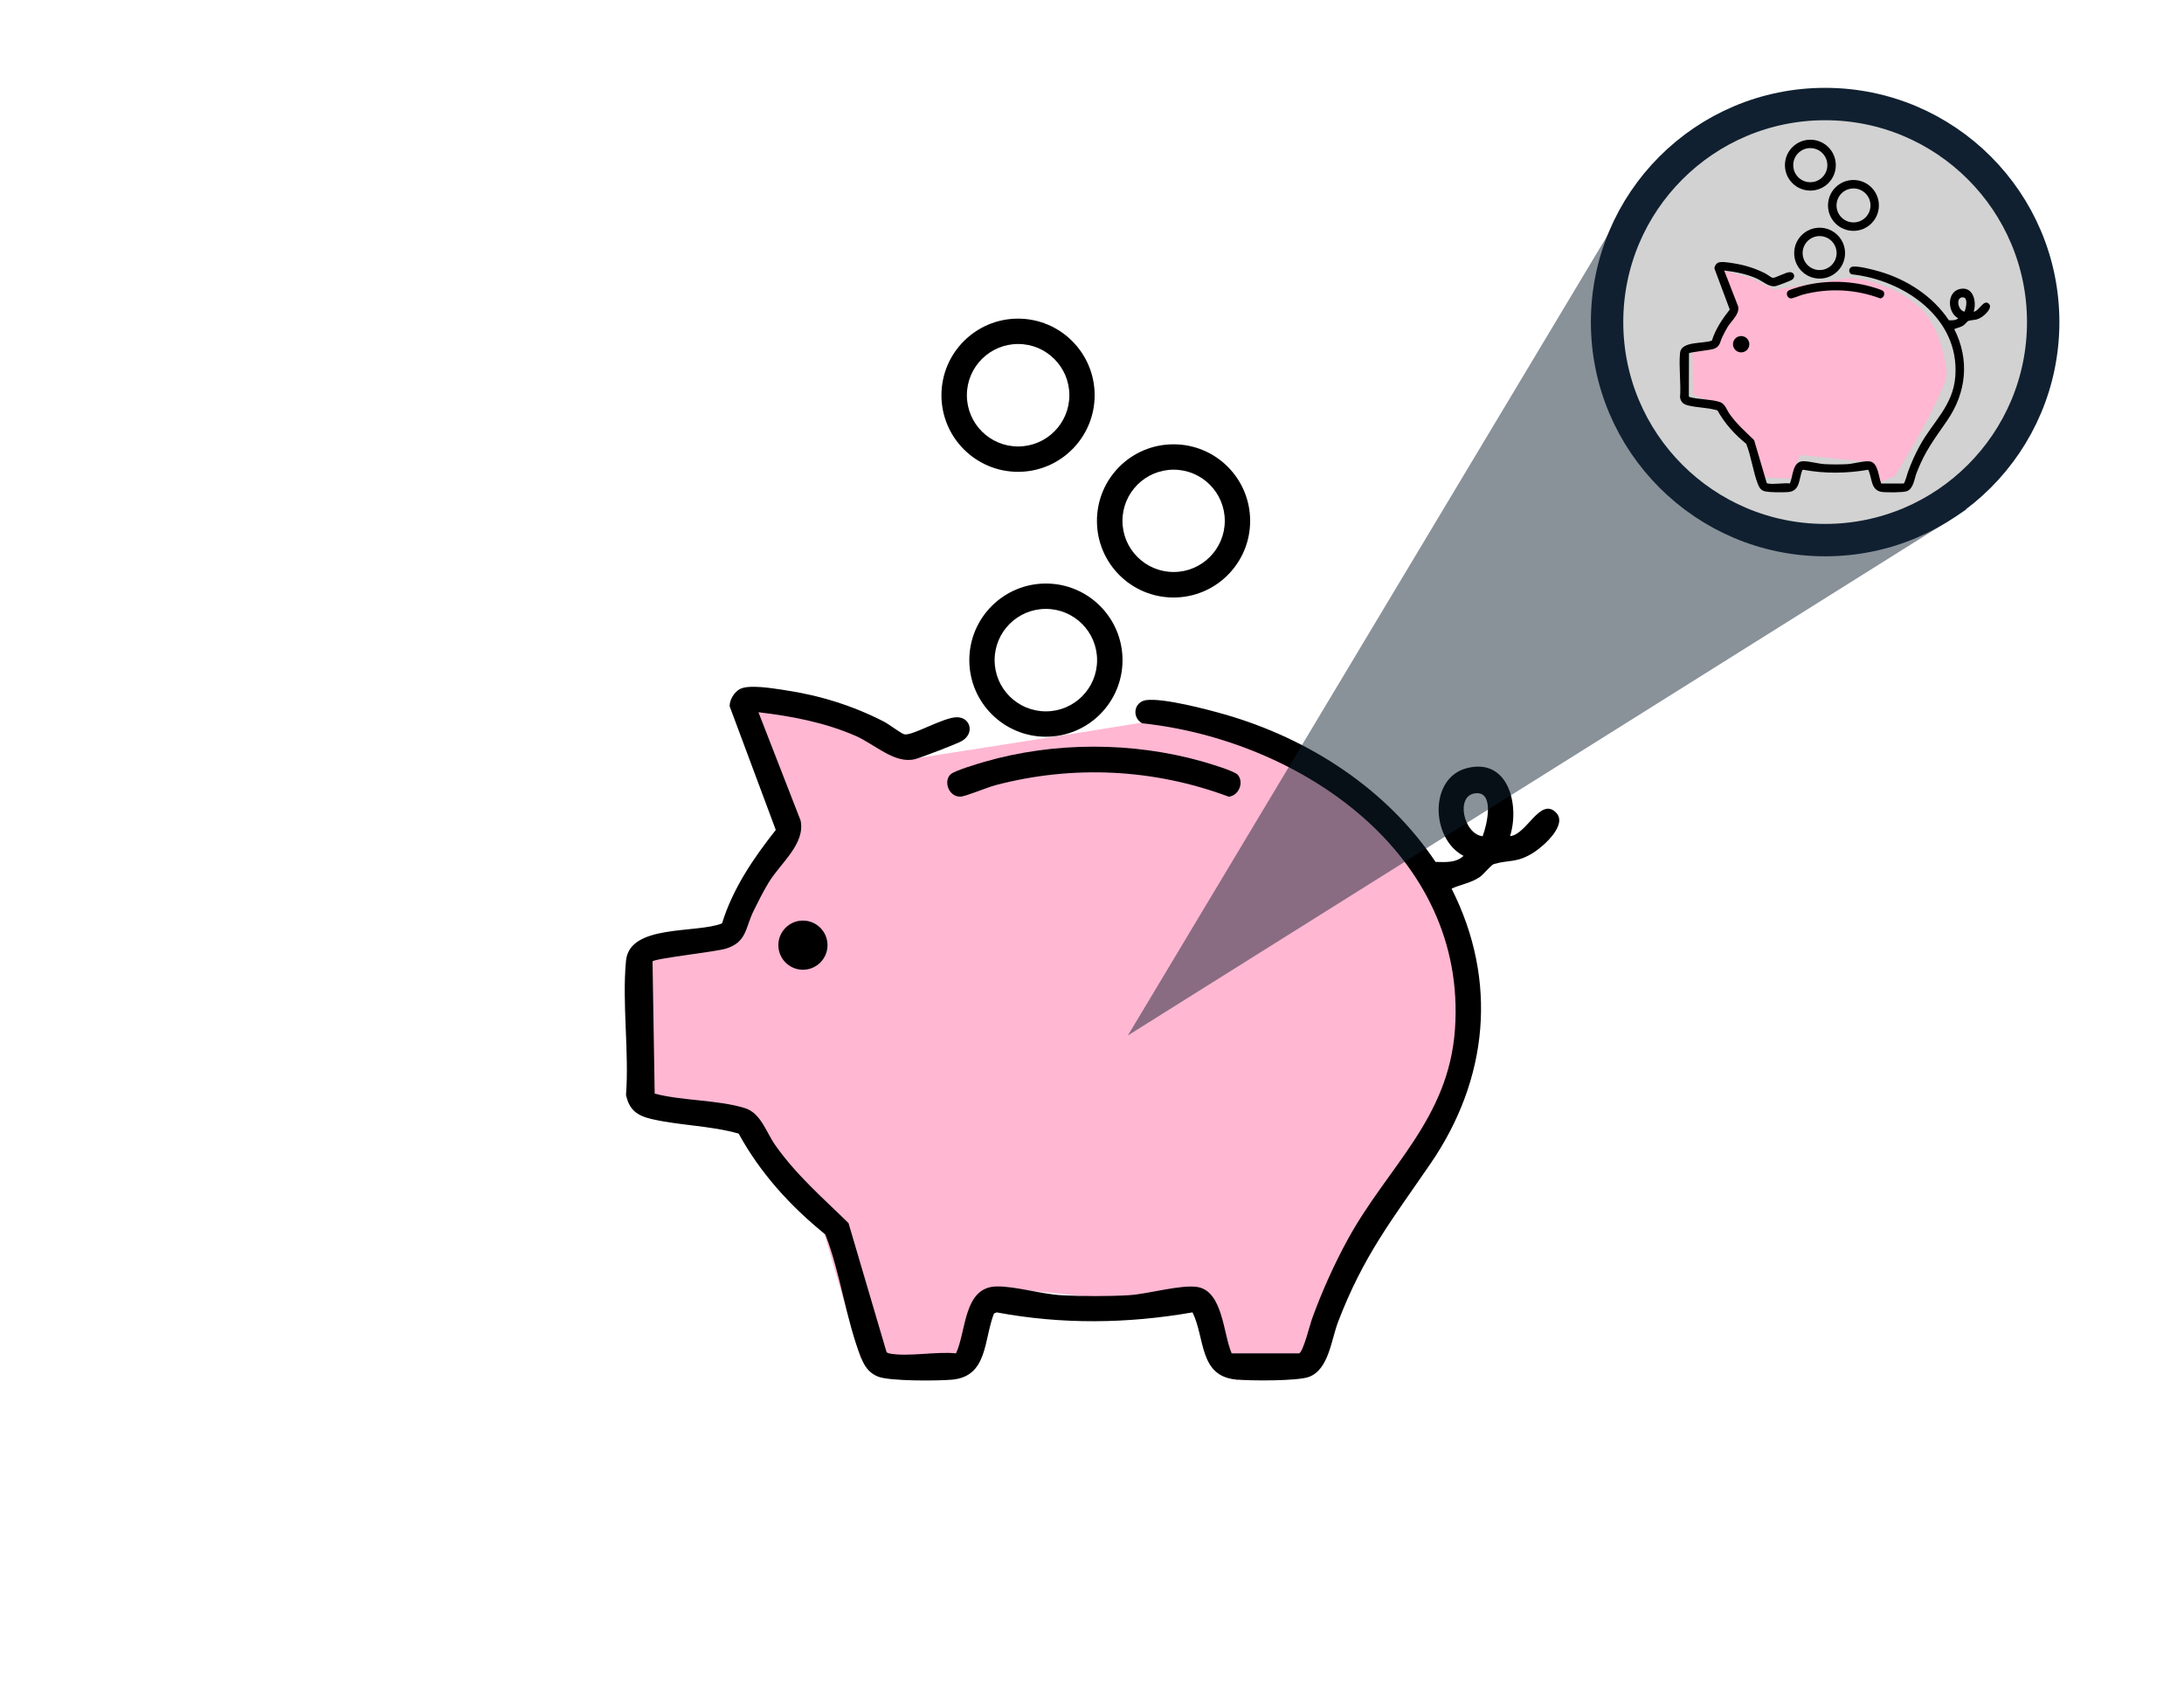
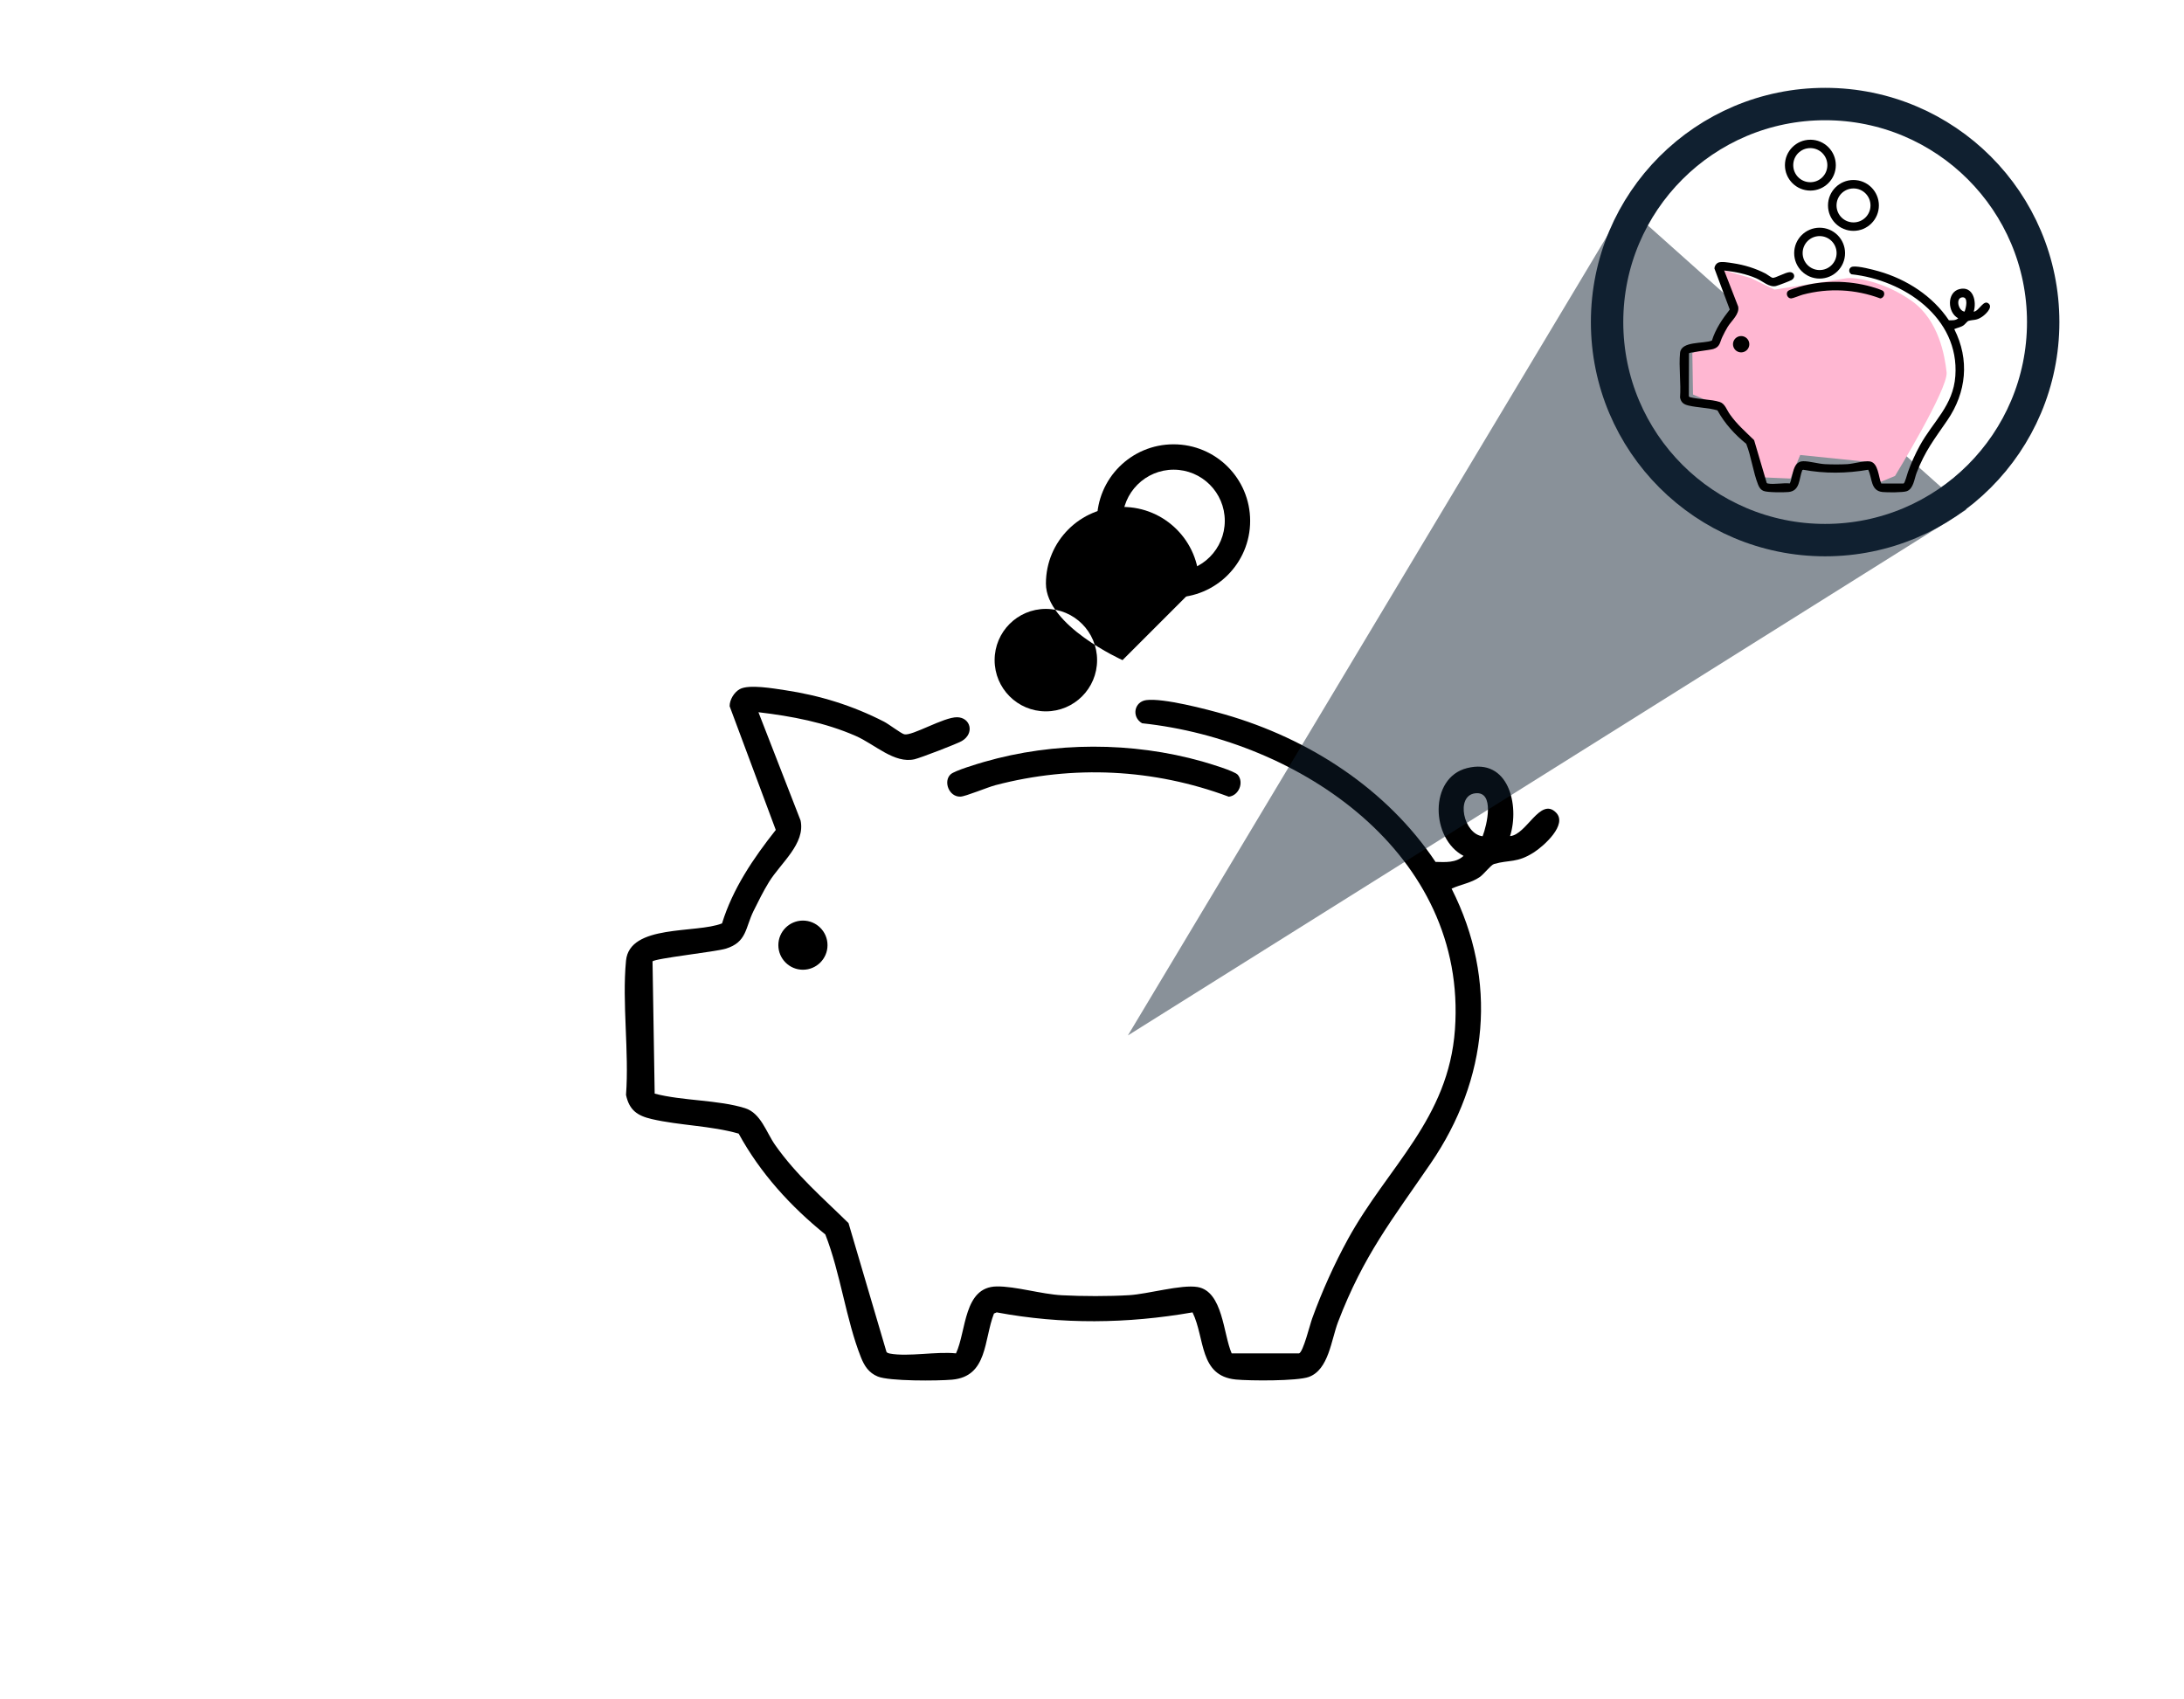
<svg xmlns="http://www.w3.org/2000/svg" id="Ebene_2" data-name="Ebene 2" viewBox="0 0 304.78 237.14">
  <defs>
    <style>
      .cls-1 {
        fill: #102030;
        opacity: .49;
      }

      .cls-2 {
        fill: #d2d2d2;
      }

      .cls-3 {
        fill: #ffb7d2;
      }

      .cls-4 {
        fill: none;
        stroke: #102030;
        stroke-miterlimit: 10;
        stroke-width: 4.52px;
      }
    </style>
  </defs>
  <g>
    <g>
      <g>
-         <path class="cls-3" d="M116.96,100.73l-12.13-3.47,4.74,17.95-8.19,15.38-10.45,3.59.3,18.5,14.64,6.24,9.23,13.45,4.97,17.17,14.65.64,4.35-10.52,29.03,2.97,4.42,10.04,8.86-3.65s23.82-38.94,23.02-46.27-3.44-23.11-15.35-31.67c-11.91-8.56-25.37-10.97-29.63-10.24s-31.83,5.03-31.83,5.03" />
-         <path d="M152.76,55.16c0,5.9-4.79,10.69-10.69,10.69s-10.69-4.79-10.69-10.69,4.79-10.69,10.69-10.69,10.69,4.79,10.69,10.69ZM149.23,55.16c0-3.95-3.2-7.15-7.15-7.15s-7.15,3.2-7.15,7.15,3.2,7.15,7.15,7.15,7.15-3.2,7.15-7.15Z" />
-       </g>
+         </g>
      <path d="M115.18,172.3c2.1,5.34,2.88,11.88,4.96,17.12.48,1.21,1.09,2.17,2.35,2.69,1.61.67,8.39.62,10.38.44,4.99-.45,4.41-5.57,5.84-9.23l.38-.16c9.1,1.7,18.22,1.59,27.33,0,1.77,3.62.89,8.86,6.04,9.37,1.96.19,8.56.23,10.19-.36,2.78-1.02,3.11-5.14,4.08-7.68,3.56-9.29,7.49-14.19,12.92-22.12,8.04-11.74,9.42-25.49,2.92-38.35,1.28-.59,2.71-.78,3.92-1.61.59-.4,1.56-1.7,2.01-1.83,2.16-.62,3.19-.1,5.57-1.63,1.38-.89,4.74-3.88,3.07-5.55-2.2-2.21-4.11,3.12-6.41,3.29,1.36-4.32-.22-10.96-6.01-9.49-5.34,1.35-5.05,9.86-.48,12.25-1.07,1-2.56.87-3.91.84-6.81-10.19-17.68-17.21-29.4-20.58-2.51-.72-8.61-2.32-10.98-2-1.68.23-2.07,2.35-.57,3.23,22.01,2.34,45.41,18.21,43.66,42.73-.89,12.5-9.36,19.12-14.92,29.24-1.92,3.5-3.64,7.33-5,11.08-.32.87-1.25,4.69-1.83,4.89h-9.41c-1.18-2.69-1.21-8.66-4.77-9.26-2.26-.38-6.9.98-9.55,1.14-2.81.17-6.55.16-9.37.01-2.88-.15-6.48-1.27-9.11-1.23-4.63.08-4.21,6.22-5.67,9.34-2.7-.29-6.67.5-9.21.03-.19-.04-.36-.07-.49-.23l-5.3-17.98c-3.6-3.54-7.26-6.67-10.23-10.89-1.25-1.77-1.99-4.45-4.21-5.15-3.72-1.17-8.74-1.01-12.61-2.03h0l-.3-18.45c.3-.42,8.79-1.34,10.22-1.78,2.95-.9,2.71-2.89,3.87-5.25.67-1.35,1.38-2.79,2.17-4.07,1.65-2.66,5.09-5.33,4.4-8.57l-5.88-15.11c4.65.55,9.3,1.43,13.6,3.32,2.64,1.16,5.38,3.9,8.2,3.24.81-.19,5.92-2.15,6.58-2.54,1.82-1.07,1.22-3.29-.65-3.32-1.88-.03-6.29,2.65-7.38,2.38-.45-.11-2.14-1.41-2.82-1.76-4.38-2.25-8.97-3.67-13.84-4.4-1.56-.23-5.02-.85-6.3-.14-.78.43-1.42,1.48-1.41,2.38l6.44,17.27c-3.12,3.94-6.01,8.2-7.5,13.04-3.58,1.44-12.9.07-13.4,5.2-.57,5.91.45,12.73,0,18.74.45,2.12,1.57,2.9,3.59,3.37,3.89.9,8.25.92,12.13,2.03,3.02,5.52,7.22,10.13,12.09,14.07ZM205.84,110.72c2.81-.37,1.65,4.49,1.06,5.99-2.65-.3-3.82-5.63-1.06-5.99Z" />
      <path d="M174.46,72.7c0,5.9-4.78,10.69-10.69,10.69s-10.69-4.78-10.69-10.69,4.78-10.69,10.69-10.69,10.69,4.78,10.69,10.69ZM170.92,72.69c0-3.95-3.2-7.14-7.14-7.14s-7.14,3.2-7.14,7.14,3.2,7.14,7.14,7.14,7.14-3.2,7.14-7.14Z" />
    </g>
-     <path d="M156.65,92.13c0,5.9-4.79,10.69-10.69,10.69s-10.69-4.79-10.69-10.69,4.79-10.69,10.69-10.69,10.69,4.79,10.69,10.69ZM153.1,92.13c0-3.95-3.2-7.15-7.15-7.15s-7.15,3.2-7.15,7.15,3.2,7.15,7.15,7.15,7.15-3.2,7.15-7.15Z" />
+     <path d="M156.65,92.13s-10.69-4.79-10.69-10.69,4.79-10.69,10.69-10.69,10.69,4.79,10.69,10.69ZM153.1,92.13c0-3.95-3.2-7.15-7.15-7.15s-7.15,3.2-7.15,7.15,3.2,7.15,7.15,7.15,7.15-3.2,7.15-7.15Z" />
    <path d="M172.74,108.14c.89,1.08.13,2.9-1.26,3.05-10.48-3.91-21.73-4.45-32.56-1.61-1.11.29-4.17,1.58-4.89,1.6-1.61.06-2.43-2.15-1.36-3.12.56-.51,3.75-1.46,4.68-1.73,9.77-2.82,20.64-2.82,30.42-.06.9.26,4.53,1.33,4.97,1.87Z" />
    <circle cx="112.05" cy="131.91" r="3.43" />
  </g>
  <polygon class="cls-1" points="157.4 144.51 226.83 28.67 274.41 71.13 157.4 144.51" />
-   <circle class="cls-2" cx="255.11" cy="44.47" r="30.91" />
  <circle class="cls-4" cx="254.7" cy="44.95" r="30.43" />
  <g>
    <path class="cls-3" d="M244.32,38.8l-3.8-1.08,1.48,5.62-2.56,4.81-3.27,1.12.09,5.79,4.58,1.95,2.89,4.21,1.55,5.37,4.58.2,1.36-3.29,9.08.93,1.38,3.14,2.77-1.14s7.45-12.18,7.2-14.47-1.08-7.23-4.8-9.91c-3.72-2.68-7.93-3.43-9.27-3.2s-9.95,1.57-9.95,1.57" />
    <path d="M257.48,35.33c0,1.96-1.59,3.55-3.55,3.55s-3.55-1.59-3.55-3.55,1.59-3.55,3.55-3.55,3.55,1.59,3.55,3.55ZM256.3,35.32c0-1.31-1.06-2.37-2.37-2.37s-2.37,1.06-2.37,2.37,1.06,2.37,2.37,2.37,2.37-1.06,2.37-2.37Z" />
    <path d="M256.19,23.05c0,1.96-1.59,3.55-3.55,3.55s-3.55-1.59-3.55-3.55,1.59-3.55,3.55-3.55,3.55,1.59,3.55,3.55ZM255.01,23.05c0-1.31-1.06-2.38-2.38-2.38s-2.38,1.06-2.38,2.38,1.06,2.38,2.38,2.38,2.38-1.06,2.38-2.38Z" />
    <g>
      <path d="M240.61,37.75l1.95,5.02c.23,1.07-.91,1.96-1.46,2.85-.26.42-.5.9-.72,1.35-.39.78-.31,1.44-1.29,1.74-.47.15-3.29.45-3.39.59l-.02,6.01.12.11c1.28.34,2.95.29,4.19.68.74.23.98,1.12,1.4,1.71.99,1.4,2.2,2.44,3.4,3.62l1.76,5.97c.04.05.1.07.16.08.84.16,2.16-.11,3.06-.01.49-1.04.34-3.08,1.88-3.1.87-.01,2.07.36,3.02.41s2.18.05,3.11,0c.88-.05,2.42-.51,3.17-.38,1.18.2,1.19,2.18,1.58,3.08h3.12c.19-.07.5-1.33.61-1.62.45-1.24,1.02-2.52,1.66-3.68,1.84-3.36,4.66-5.56,4.95-9.71.58-8.14-7.19-13.41-14.5-14.19-.5-.29-.37-1,.19-1.07.79-.11,2.81.42,3.65.66,3.89,1.12,7.5,3.45,9.76,6.83.45,0,.94.05,1.3-.28-1.52-.79-1.61-3.62.16-4.07,1.92-.49,2.45,1.72,2,3.15.76-.06,1.4-1.83,2.13-1.09.55.55-.56,1.55-1.02,1.84-.79.51-1.13.33-1.85.54-.15.04-.47.47-.67.61-.4.28-.88.34-1.3.53,2.16,4.27,1.7,8.83-.97,12.73-1.8,2.63-3.11,4.26-4.29,7.34-.32.84-.43,2.21-1.36,2.55-.54.2-2.73.18-3.38.12-1.71-.17-1.42-1.91-2.01-3.11-3.02.52-6.05.56-9.07,0l-.13.05c-.48,1.22-.28,2.91-1.94,3.06-.66.06-2.91.07-3.45-.15-.42-.17-.62-.49-.78-.89-.69-1.74-.95-3.91-1.65-5.69-1.62-1.31-3.01-2.84-4.02-4.67-1.29-.37-2.73-.37-4.03-.67-.67-.16-1.04-.41-1.19-1.12.15-2-.19-4.26,0-6.22.16-1.7,3.26-1.25,4.45-1.73.5-1.61,1.46-3.02,2.49-4.33l-2.14-5.73c0-.3.21-.65.47-.79.42-.24,1.57-.03,2.09.05,1.62.24,3.14.71,4.6,1.46.22.12.78.55.94.58.36.09,1.83-.8,2.45-.79s.82.75.22,1.1c-.22.13-1.92.78-2.19.84-.93.22-1.85-.69-2.72-1.07-1.43-.63-2.97-.92-4.52-1.1ZM274.16,43.49c.2-.5.58-2.11-.35-1.99s-.53,1.89.35,1.99Z" />
      <path d="M262.82,40.64c.3.36.04.96-.42,1.01-3.48-1.3-7.22-1.48-10.81-.53-.37.1-1.38.52-1.62.53-.54.02-.81-.71-.45-1.04.19-.17,1.25-.49,1.55-.57,3.24-.94,6.85-.94,10.1-.02.3.08,1.5.44,1.65.62Z" />
      <circle cx="242.98" cy="48.04" r="1.14" />
    </g>
    <path d="M262.2,28.67c0,1.96-1.59,3.55-3.55,3.55s-3.55-1.59-3.55-3.55,1.59-3.55,3.55-3.55,3.55,1.59,3.55,3.55ZM261.03,28.67c0-1.31-1.06-2.37-2.37-2.37s-2.37,1.06-2.37,2.37,1.06,2.37,2.37,2.37,2.37-1.06,2.37-2.37Z" />
  </g>
</svg>